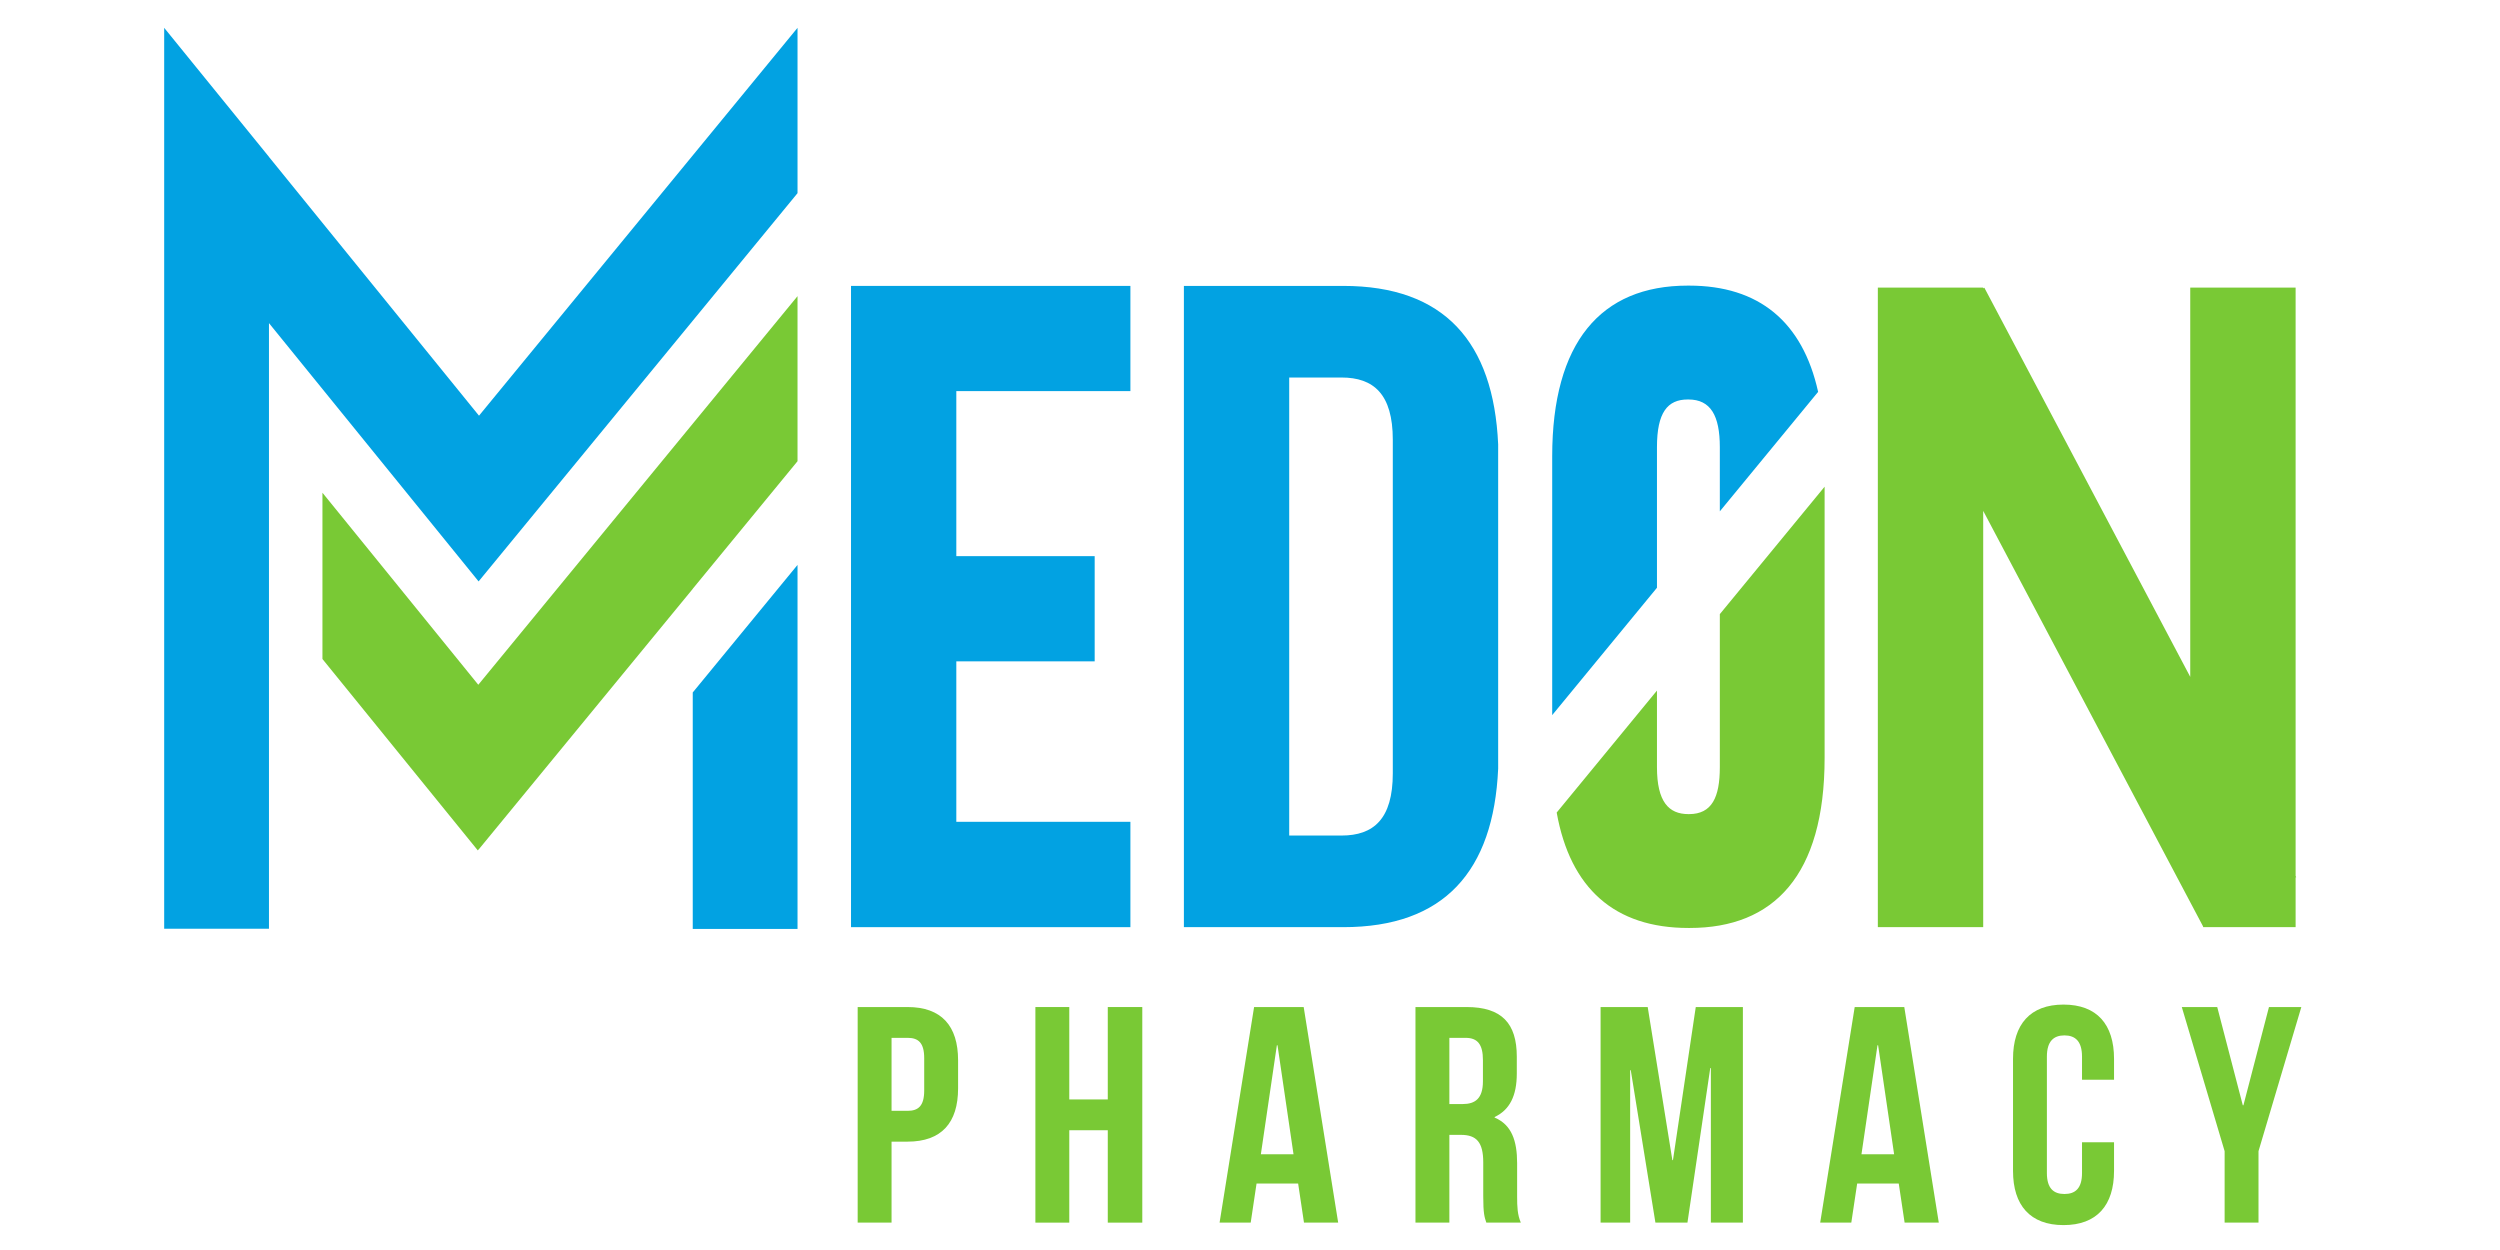
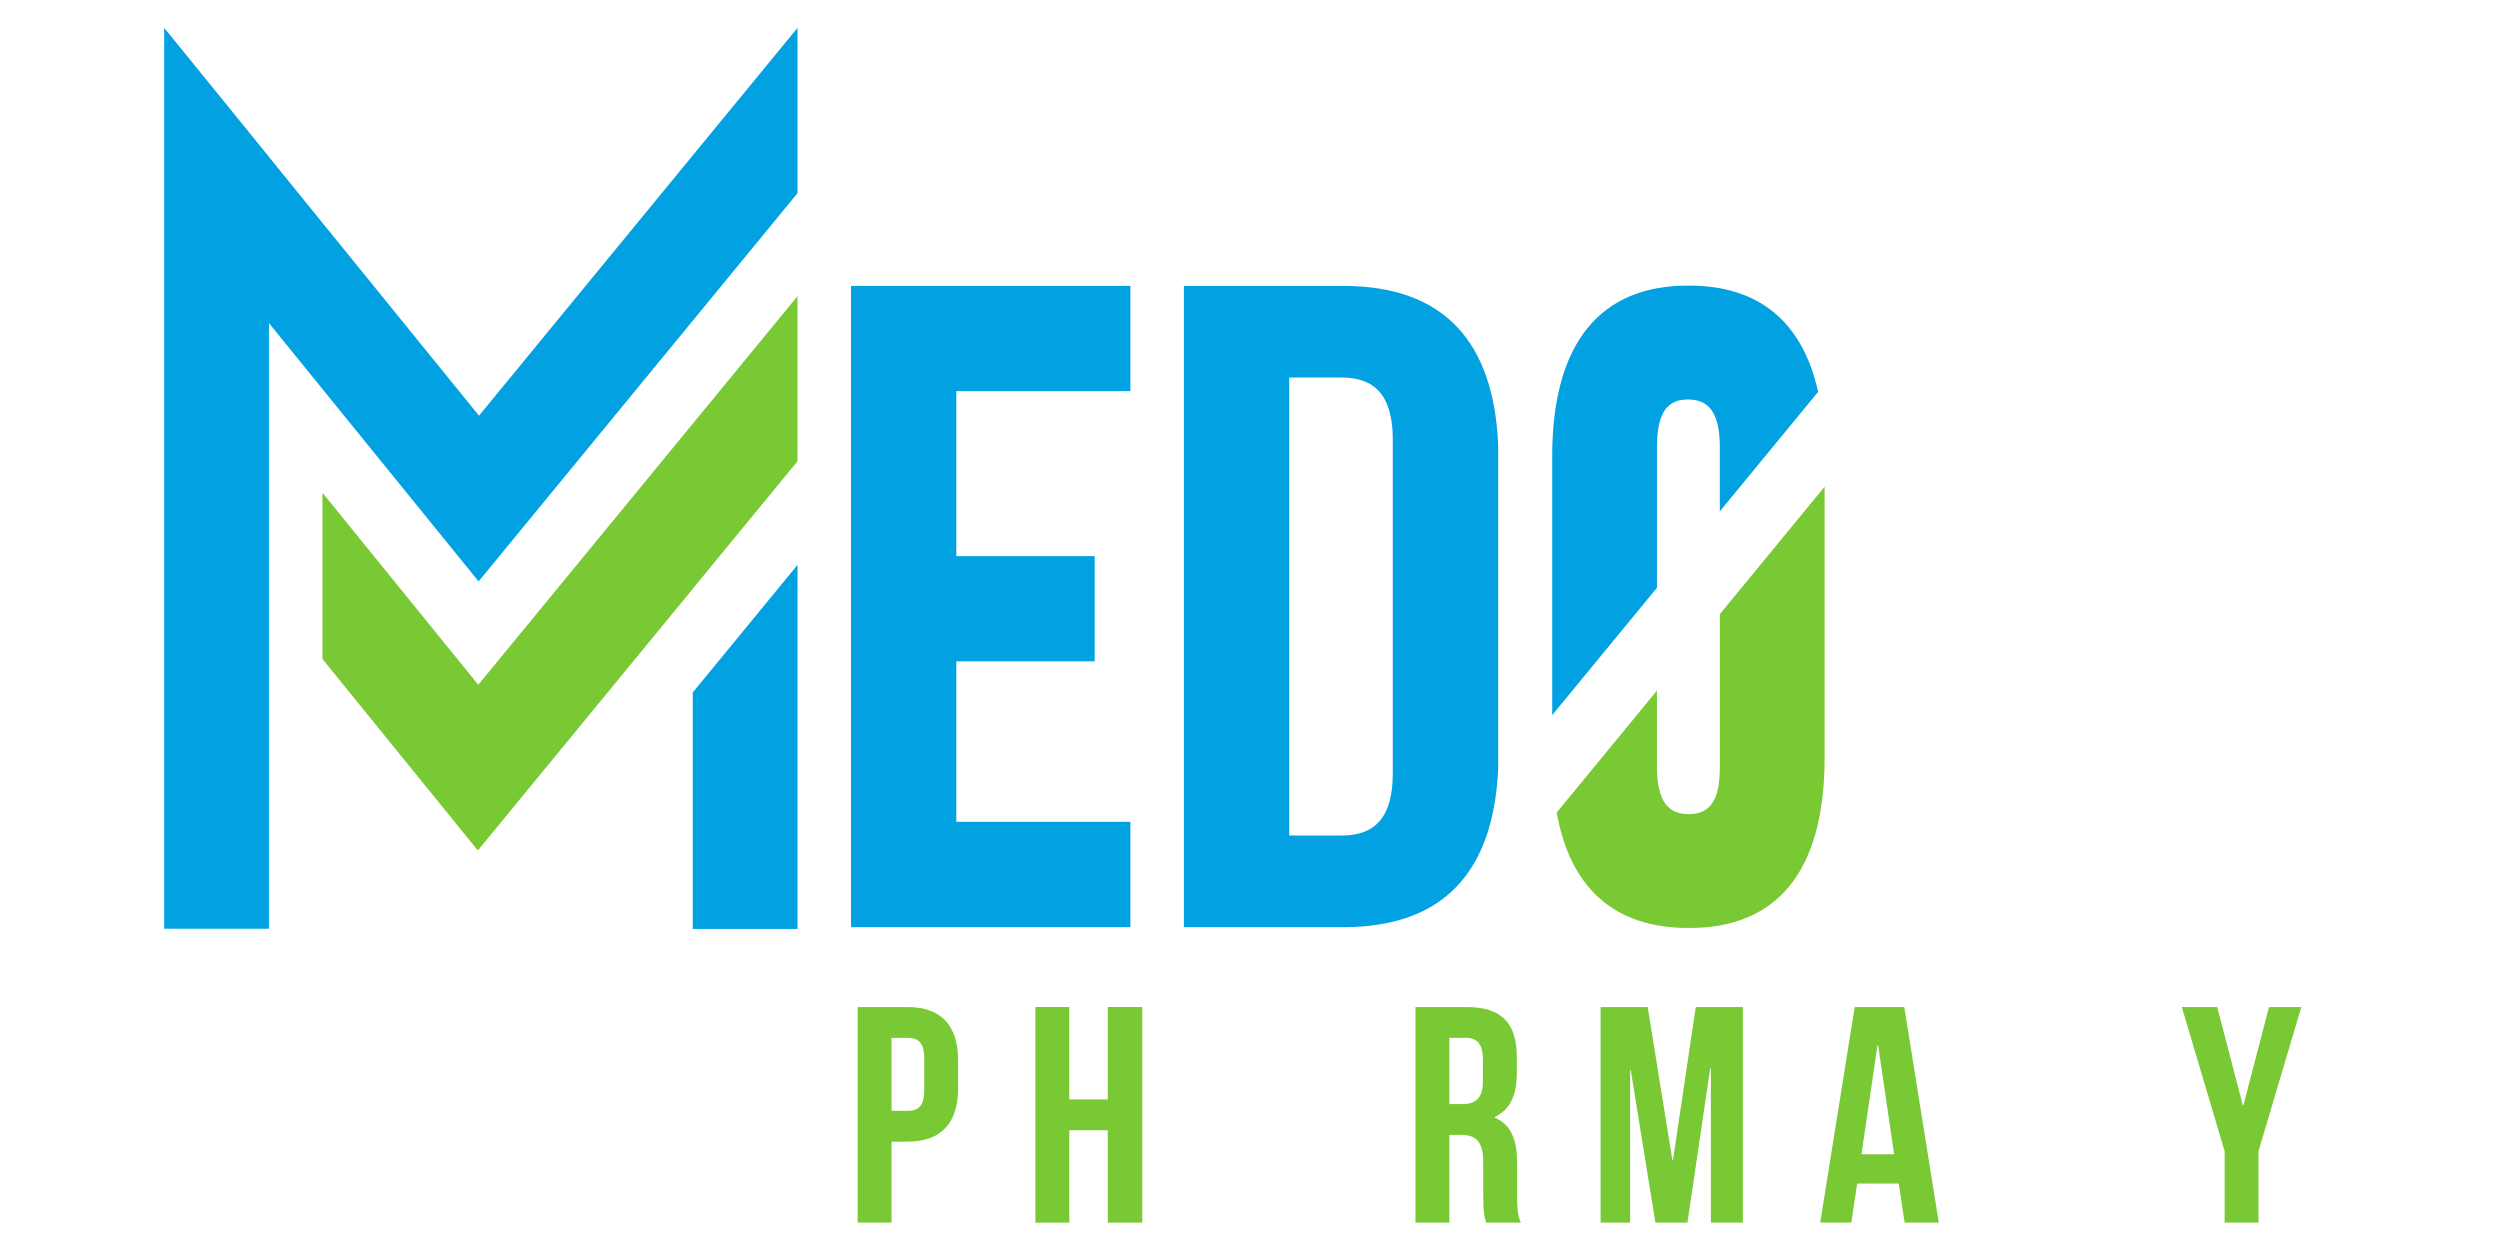
<svg xmlns="http://www.w3.org/2000/svg" version="1.2" preserveAspectRatio="xMidYMid meet" height="500" viewBox="0 0 750 375" zoomAndPan="magnify" width="1000">
  <g id="c4f9e9a082">
    <path d="M 286.895 166.844 L 328.402 166.844 L 328.402 198.406 L 286.895 198.406 L 286.895 246.543 L 339.121 246.543 L 339.121 278.148 L 255.305 278.148 L 255.305 85.773 L 339.121 85.773 L 339.121 117.332 L 286.895 117.332 Z M 286.895 166.844" style="stroke:none;fill-rule:nonzero;fill:#02a2e2;fill-opacity:1;" />
    <path d="M 355.168 85.773 L 402.992 85.773 C 433.23 85.773 448.07 102.535 449.449 133.316 L 449.449 230.602 C 448.07 261.383 433.23 278.148 402.992 278.148 L 355.168 278.148 Z M 386.762 113.254 L 386.762 250.664 L 402.445 250.664 C 412.066 250.664 417.84 245.719 417.84 231.977 L 417.84 131.941 C 417.84 118.199 412.066 113.254 402.445 113.254 Z M 386.762 113.254" style="stroke:none;fill-rule:nonzero;fill:#02a2e2;fill-opacity:1;" />
-     <path d="M 688.863 263.145 L 688.684 262.809 L 688.684 86.285 L 657.074 86.285 L 657.074 203.062 L 595.309 86.32 L 594.961 86.504 L 594.961 86.285 L 563.352 86.285 L 563.352 278.148 L 594.961 278.148 L 594.961 153.258 L 660.898 277.883 L 660.965 278.148 L 688.684 278.148 L 688.684 263.234 Z M 688.863 263.145" style="stroke:none;fill-rule:nonzero;fill:#79c935;fill-opacity:1;" />
    <path d="M 207.824 278.676 L 239.258 278.676 L 239.258 169.473 L 207.824 207.742 Z M 207.824 278.676" style="stroke:none;fill-rule:nonzero;fill:#02a2e2;fill-opacity:1;" />
    <path d="M 207.824 127.113 L 143.719 205.148 L 143.488 205.43 L 130.801 189.797 L 96.734 147.82 L 96.734 197.703 L 110.438 214.586 L 123.125 230.223 L 143.344 255.129 L 143.719 254.672 L 143.719 254.699 L 207.824 176.664 L 207.824 176.633 L 239.258 138.363 L 239.258 88.844 Z M 207.824 127.113" style="stroke:none;fill-rule:nonzero;fill:#79c935;fill-opacity:1;" />
    <path d="M 143.719 124.684 L 143.699 124.707 L 96.734 66.848 L 80.691 47.078 L 80.691 47.051 L 49.254 8.348 L 49.254 278.621 L 80.691 278.621 L 80.691 96.934 L 96.734 116.703 L 123.348 149.492 L 143.504 174.332 L 143.582 174.426 L 143.719 174.258 L 163.938 149.645 L 207.824 96.223 L 239.258 57.949 L 239.258 8.348 Z M 143.719 124.684" style="stroke:none;fill-rule:nonzero;fill:#02a2e2;fill-opacity:1;" />
    <path d="M 497.09 134.148 C 497.09 123.766 500.234 119.844 506.324 119.844 L 506.52 119.844 C 513.199 119.844 515.949 124.688 515.949 134.148 L 515.949 153.402 L 545.438 117.555 C 540.785 96.562 527.715 85.684 506.715 85.684 L 506.324 85.684 C 480.195 85.684 465.66 102.766 465.66 136.918 L 465.66 214.535 L 497.09 176.324 Z M 497.09 134.148" style="stroke:none;fill-rule:nonzero;fill:#02a2e2;fill-opacity:1;" />
    <path d="M 515.949 184.238 L 515.949 230.156 C 515.949 239.156 513.594 244.234 506.715 244.234 L 506.52 244.234 C 500.625 244.234 497.09 240.543 497.09 230.156 L 497.09 207.172 L 467.008 243.762 C 471.074 266.531 484.41 278.391 506.52 278.391 L 506.91 278.391 C 532.059 278.391 547.383 262.699 547.383 227.387 L 547.383 146.012 Z M 515.949 184.238" style="stroke:none;fill-rule:nonzero;fill:#79c935;fill-opacity:1;" />
    <path d="M 287.426 318.098 L 287.426 326.504 C 287.426 336.855 282.438 342.492 272.27 342.492 L 267.465 342.492 C 267.465 342.492 267.465 366.789 267.465 366.789 L 257.301 366.789 C 257.301 366.789 257.301 302.113 257.301 302.113 L 272.27 302.113 C 282.434 302.113 287.426 307.754 287.426 318.094 M 267.465 311.352 L 267.465 333.25 C 267.465 333.25 272.27 333.25 272.27 333.25 C 275.508 333.25 277.262 331.77 277.262 327.152 L 277.262 317.449 C 277.262 312.828 275.508 311.352 272.27 311.352 Z M 267.465 311.352" style="stroke:none;fill-rule:nonzero;fill:#79c935;fill-opacity:1;" />
    <path d="M 320.785 366.789 L 310.617 366.789 L 310.617 302.113 L 320.785 302.113 L 320.785 329.832 L 332.332 329.832 L 332.332 302.113 L 342.688 302.113 L 342.688 366.789 L 332.332 366.789 L 332.332 339.07 L 320.785 339.07 Z M 320.785 366.789" style="stroke:none;fill-rule:nonzero;fill:#79c935;fill-opacity:1;" />
-     <path d="M 401.453 366.789 L 391.195 366.789 C 391.195 366.789 389.441 355.055 389.441 355.055 L 376.965 355.055 C 376.965 355.055 375.211 366.789 375.211 366.789 L 365.875 366.789 C 365.875 366.789 376.227 302.113 376.227 302.113 L 391.105 302.113 C 391.105 302.113 401.453 366.789 401.453 366.789 Z M 378.258 346.277 L 388.055 346.277 C 388.055 346.277 383.25 313.57 383.25 313.57 L 383.062 313.57 C 383.062 313.57 378.258 346.277 378.258 346.277 Z M 378.258 346.277" style="stroke:none;fill-rule:nonzero;fill:#79c935;fill-opacity:1;" />
    <path d="M 445.898 366.789 C 445.344 365.129 444.973 364.109 444.973 358.844 L 444.973 348.68 C 444.973 342.676 442.941 340.461 438.32 340.461 L 434.809 340.461 C 434.809 340.461 434.809 366.789 434.809 366.789 L 424.641 366.789 C 424.641 366.789 424.641 302.113 424.641 302.113 L 439.98 302.113 C 450.516 302.113 455.039 307.008 455.039 316.988 L 455.039 322.07 C 455.039 328.723 452.918 332.973 448.391 335.098 L 448.391 335.281 C 453.473 337.41 455.137 342.211 455.137 348.957 L 455.137 358.938 C 455.137 362.078 455.23 364.387 456.246 366.789 Z M 434.809 311.355 L 434.809 331.219 C 434.809 331.219 438.781 331.219 438.781 331.219 C 442.57 331.219 444.879 329.555 444.879 324.379 L 444.879 318.008 C 444.879 313.383 443.309 311.355 439.707 311.355 Z M 434.809 311.355" style="stroke:none;fill-rule:nonzero;fill:#79c935;fill-opacity:1;" />
    <path d="M 501.707 348.031 L 501.891 348.031 L 508.73 302.113 L 522.867 302.113 L 522.867 366.789 L 513.258 366.789 L 513.258 320.41 L 513.078 320.41 L 506.234 366.789 L 496.625 366.789 L 489.23 321.055 L 489.047 321.055 L 489.047 366.789 L 480.176 366.789 L 480.176 302.113 L 494.312 302.113 Z M 501.707 348.031" style="stroke:none;fill-rule:nonzero;fill:#79c935;fill-opacity:1;" />
    <path d="M 581.637 366.789 L 571.383 366.789 C 571.383 366.789 569.625 355.055 569.625 355.055 L 557.152 355.055 C 557.152 355.055 555.391 366.789 555.391 366.789 L 546.059 366.789 C 546.059 366.789 556.41 302.113 556.41 302.113 L 571.285 302.113 C 571.285 302.113 581.637 366.789 581.637 366.789 Z M 558.441 346.277 L 568.234 346.277 C 568.234 346.277 563.434 313.57 563.434 313.57 L 563.246 313.57 C 563.246 313.57 558.441 346.277 558.441 346.277 Z M 558.441 346.277" style="stroke:none;fill-rule:nonzero;fill:#79c935;fill-opacity:1;" />
-     <path d="M 634.211 342.676 L 634.211 351.27 C 634.211 361.613 629.039 367.531 619.055 367.531 C 609.078 367.531 603.906 361.613 603.906 351.27 L 603.906 317.637 C 603.906 307.289 609.082 301.375 619.055 301.375 C 629.039 301.375 634.211 307.289 634.211 317.637 L 634.211 323.922 C 634.211 323.922 624.605 323.922 624.605 323.922 L 624.605 316.988 C 624.605 312.371 622.57 310.617 619.336 310.617 C 616.102 310.617 614.066 312.375 614.066 316.988 L 614.066 351.914 C 614.066 356.535 616.102 358.199 619.336 358.199 C 622.57 358.199 624.605 356.535 624.605 351.914 L 624.605 342.68 C 624.605 342.68 634.211 342.68 634.211 342.68 Z M 634.211 342.676" style="stroke:none;fill-rule:nonzero;fill:#79c935;fill-opacity:1;" />
    <path d="M 667.387 345.352 L 654.539 302.113 L 665.168 302.113 L 672.84 331.586 L 673.027 331.586 L 680.691 302.113 L 690.398 302.113 L 677.551 345.352 L 677.551 366.789 L 667.387 366.789 Z M 667.387 345.352" style="stroke:none;fill-rule:nonzero;fill:#79c935;fill-opacity:1;" />
  </g>
</svg>